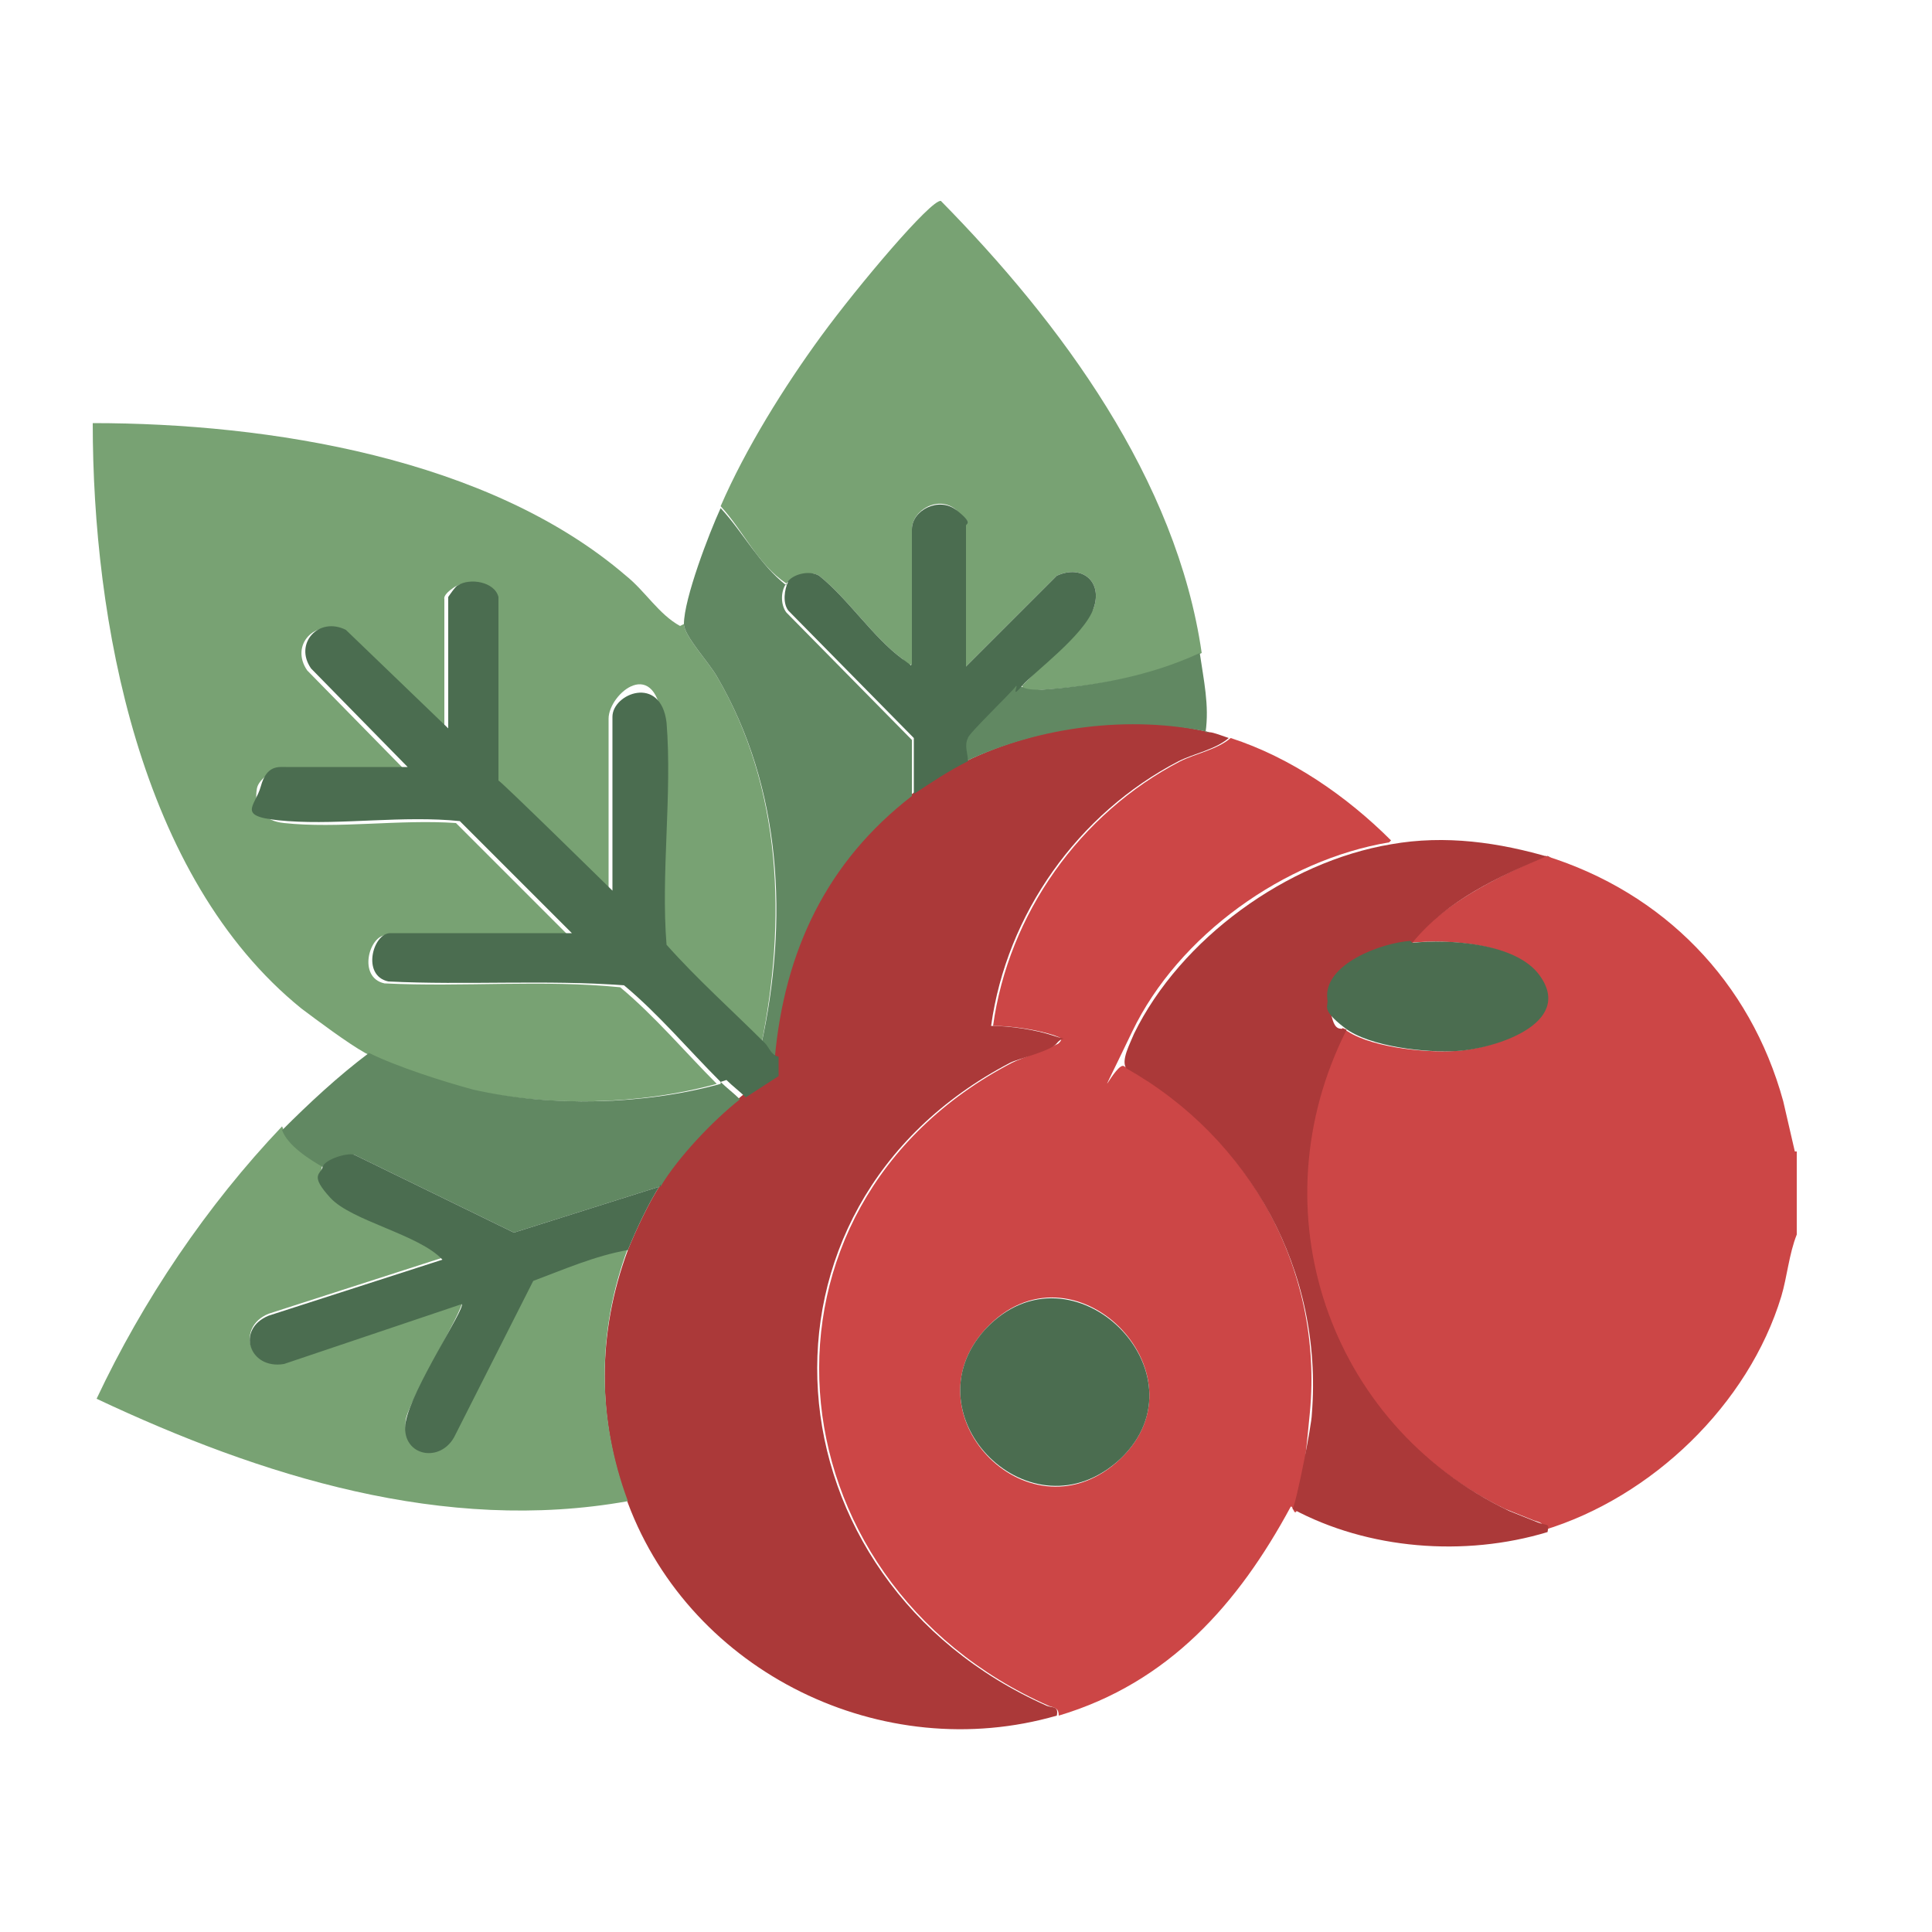
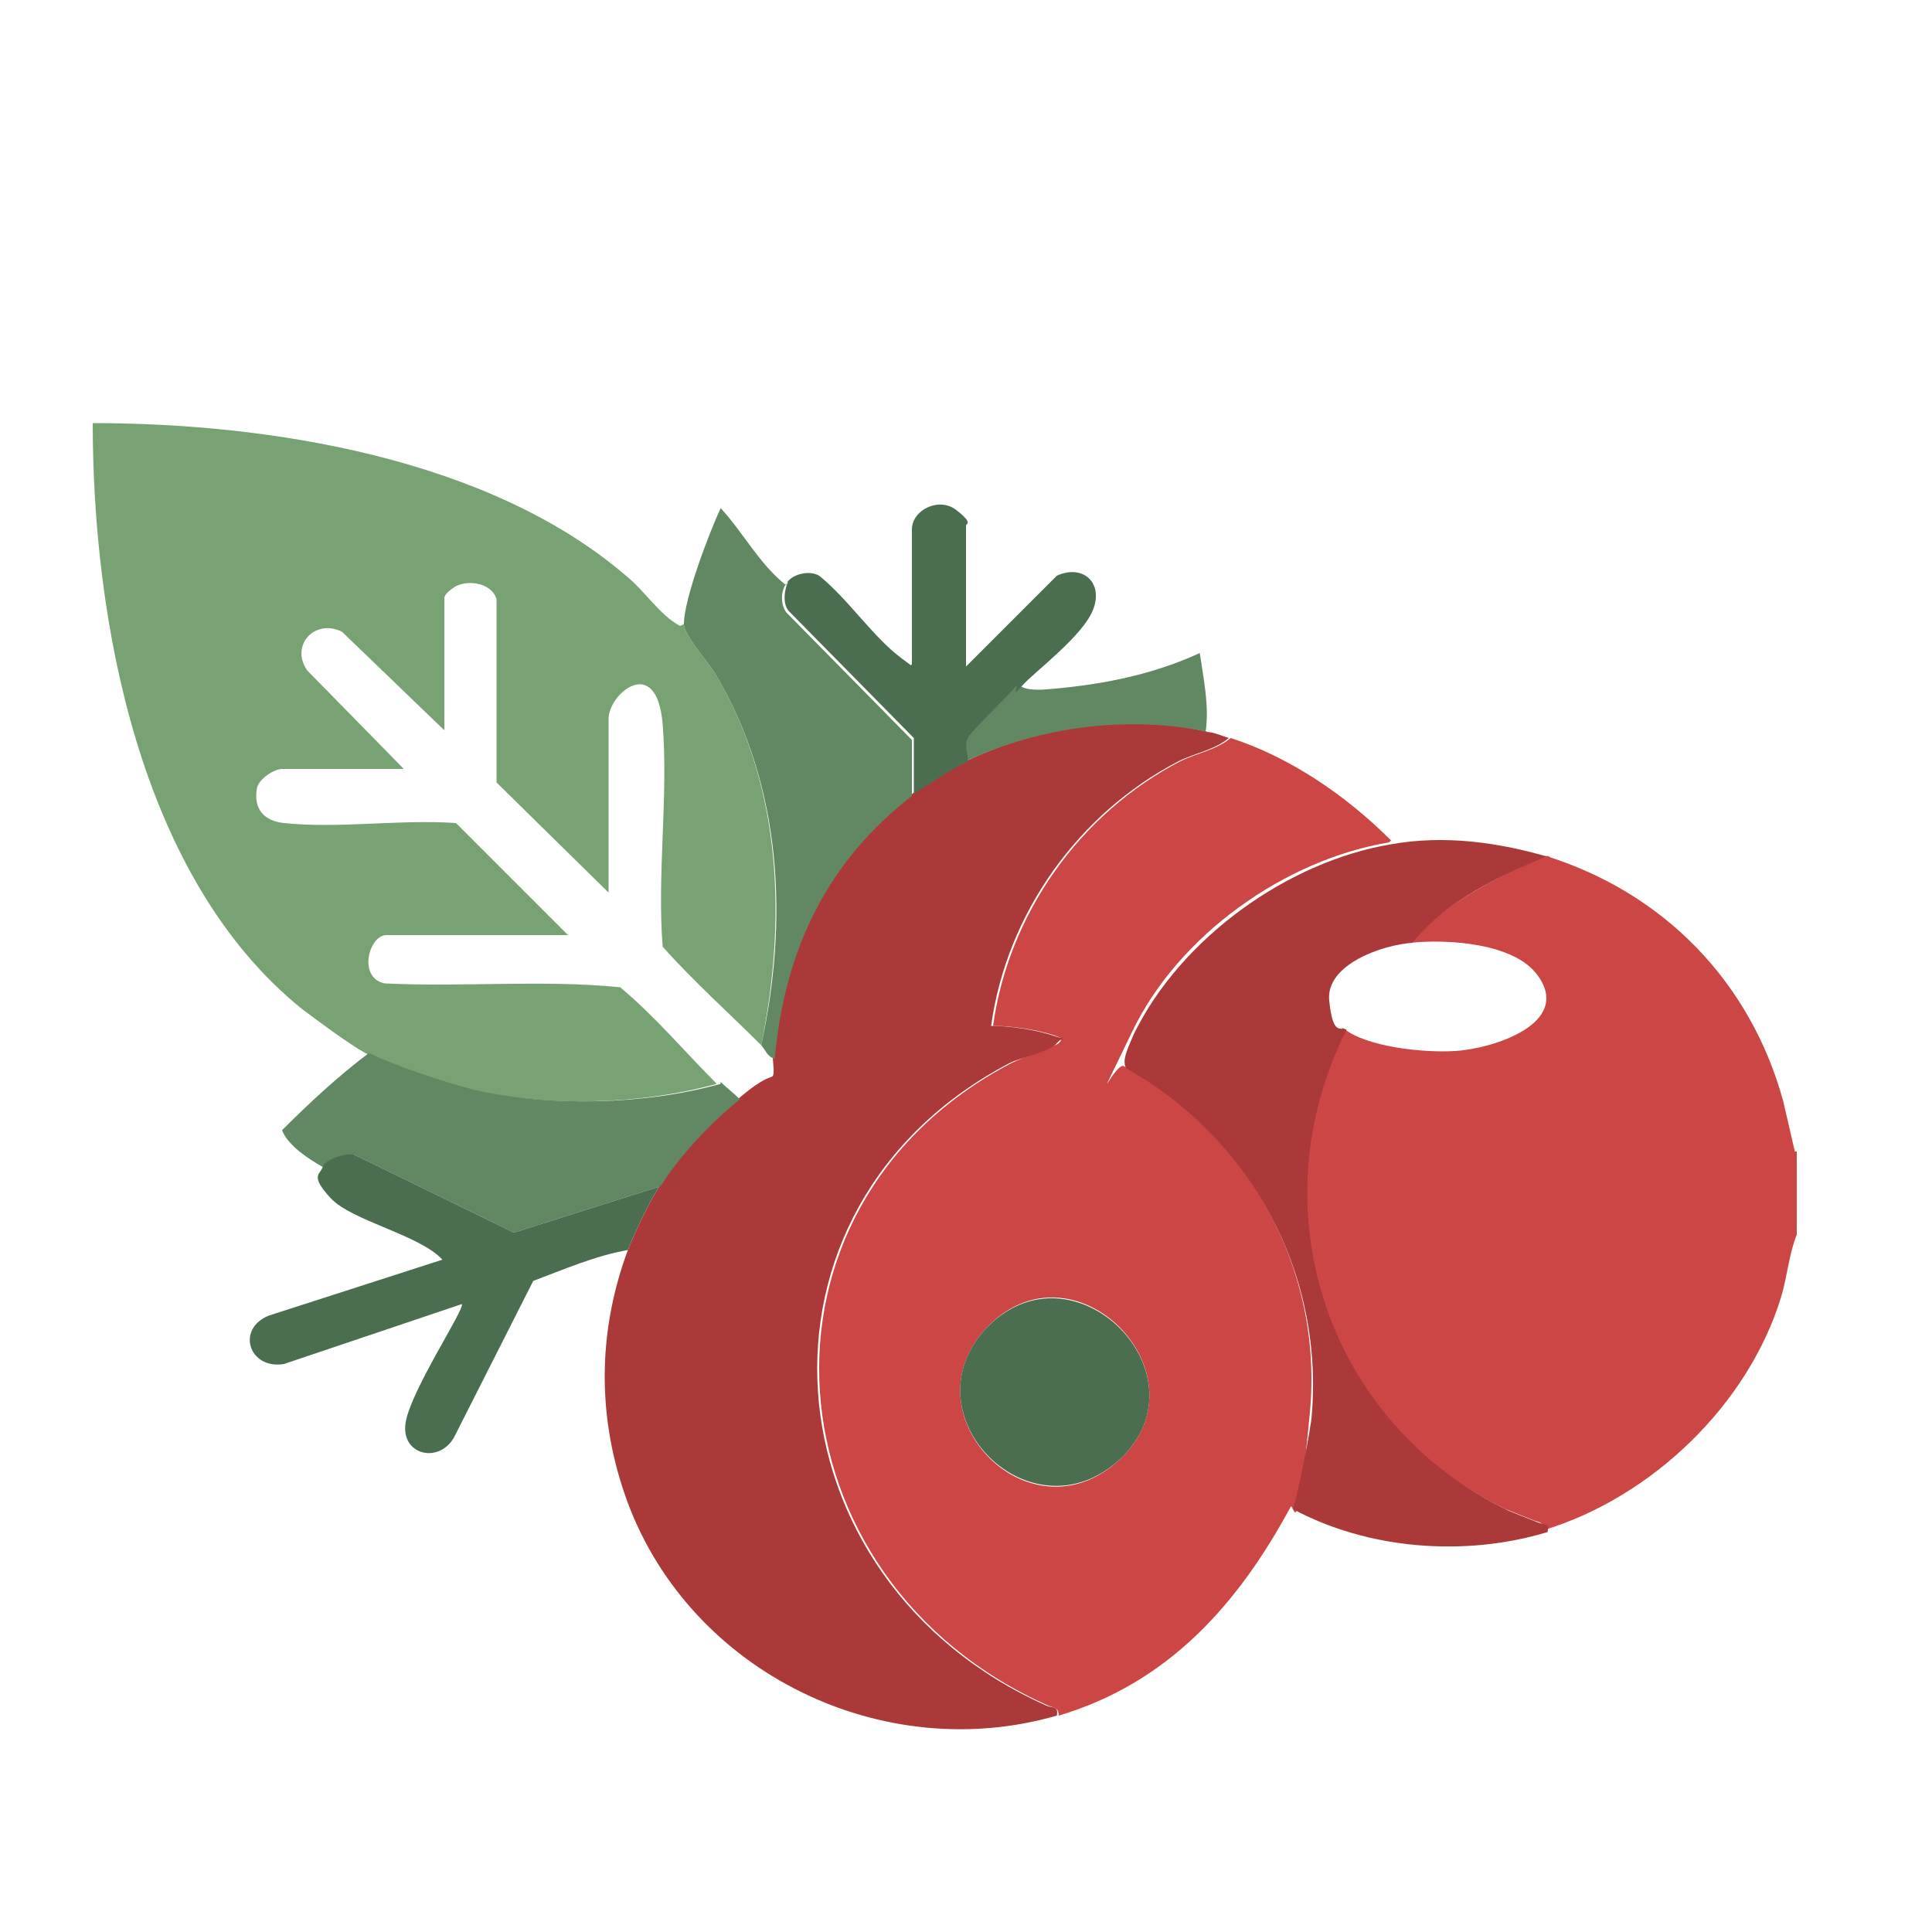
<svg xmlns="http://www.w3.org/2000/svg" viewBox="0 0 100 100">
  <path d="m93 59.6v4.3c-.4 1-.5 2.2-.8 3.2-1.7 5.6-6.7 10.4-12.3 12.1 0-.4-.2-.4-.5-.5-.5-.2-1-.4-1.5-.6-9.3-4.5-13.1-15.6-8.4-24.9 1.2 1 4.2 1.3 5.8 1.2 1.9-.1 6.1-1.4 4.3-3.9-1.2-1.7-4.7-1.9-6.6-1.7 1.8-2.1 4.5-3.4 7-4.5 6.1 1.9 10.6 6.5 12.3 12.7l.6 2.6z" fill="#cc4646" />
  <path d="m71.9 43.6c-5.4.9-10.9 4.8-13.3 9.8s-.8 1.4-.4 1.8c6.4 3.5 10.3 10.5 9.6 17.9s-.8 4.6-1 4.9c-2.7 5-6.3 9.1-12 10.8 0-.4-.2-.4-.5-.5-14.7-6.5-16.3-25.8-1.9-33.3.4-.2 2.3-.9 2.4-1 .3-.3 0-.3-.2-.4-.9-.3-2.2-.5-3.2-.5.8-5.8 4.5-11 9.7-13.7.8-.4 1.9-.6 2.6-1.2 3.1 1 6 3 8.3 5.3zm-13.9 31.9c4.6-4.4-2.5-11.6-7-6.7-4.1 4.5 2.4 11.1 7 6.7z" fill="#cc4646" />
  <path d="m35.4 32.3c0 .6 1.3 2 1.7 2.7 3.4 5.8 3.6 12.7 2.3 19.1-1.7-1.7-3.5-3.3-5.1-5.1-.3-3.7.3-7.8 0-11.5s-2.8-1.6-2.8-.3v9l-5.8-5.7v-9.5c-.3-.9-1.6-1-2.2-.6s-.5.6-.5.6v6.8l-5.3-5.1c-1.4-.7-2.7.7-1.8 2l5 5.1h-6.3c-.4 0-1.2.5-1.3 1-.2 1.1.4 1.7 1.4 1.8 2.8.3 6-.2 8.9 0l5.8 5.8h-9.4c-.9 0-1.5 2.2-.1 2.5 4.1.2 8.2-.2 12.2.2 1.8 1.5 3.4 3.4 5 5-4 1.1-8.7 1.2-12.8.3-1.5-.3-4.1-1.2-5.4-1.9-.9-.5-2.5-1.7-3.3-2.3-8.4-6.8-10.8-20.1-10.8-30.3 9.1 0 20.5 1.8 27.6 7.9 1 .8 1.7 2 2.8 2.6z" fill="#78a273" />
  <path d="m62.6 37.9c.2 0 .7.2 1 .3-.7.6-1.8.8-2.6 1.2-5.2 2.7-8.9 7.9-9.7 13.7 1 0 2.3.2 3.2.5s.5 0 .2.4-2 .8-2.4 1c-14.4 7.5-12.8 26.8 1.9 33.3.3.1.6 0 .5.5-9 2.6-18.9-2.2-22.2-11-1.6-4.3-1.6-8.8 0-13.1.4-1 1.1-2.5 1.7-3.4.9-1.5 2.8-3.4 4.1-4.5s1.6-1 1.7-1.1c.1-.2 0-.7 0-1 .5-5.6 2.7-10.2 7.2-13.6.9-.7 1.8-1.2 2.8-1.7 3.7-1.8 8.5-2.5 12.6-1.5z" fill="#ab3939" />
-   <path d="m62.2 33.8c-2.6 1.2-5.3 1.7-8.2 1.9s-.8 0-1.1-.2c.6-.6 3.5-3.5 3.7-4 .5-1.4-.6-2.3-1.9-1.7l-4.7 4.7v-7.3s-.4-.7-.5-.8c-.9-.8-2.3 0-2.3 1v7c-.3 0-.3-.1-.5-.3-1.5-1.1-2.8-3.1-4.3-4.3-.5-.3-1.4 0-1.7.4-1.5-1-2.2-2.7-3.4-4 1.3-3 3.3-6.2 5.2-8.8s5.7-7.1 6.2-7c6.2 6.3 12.2 14.4 13.5 23.4z" fill="#78a273" />
-   <path d="m16.7 60.3c-.2.4 0 1.3.4 1.6 1.1 1.2 4.6 1.9 5.8 3.2l-9 2.9c-1.7.7-1 2.9.8 2.5l9.2-3.1c.2.2-2.8 5.2-2.9 6.1-.2 1.7 1.7 2.2 2.5.8l4.1-8.1c1.6-.6 3.2-1.3 4.9-1.6-1.6 4.3-1.6 8.8 0 13.1-9.5 1.7-19-1.3-27.5-5.3 2.4-5.1 5.7-10 9.6-14.1.3.8 1.3 1.5 2.1 1.9z" fill="#78a273" />
  <path d="m80.1 44.3c-2.6 1.1-5.2 2.3-7 4.5-1.5.1-4.5 1.1-4.3 3s.6 1.3.9 1.5c-4.7 9.3-1 20.4 8.4 24.9.5.2 1 .4 1.5.6s.6 0 .5.5c-4.3 1.3-9.3.9-13.2-1.2.2-.3 1-4.4 1-4.9.6-7.4-3.2-14.3-9.6-17.9-.3-.4.2-1.3.4-1.8 2.4-4.9 7.9-8.9 13.3-9.8 2.8-.5 5.6-.1 8.3.7z" fill="#ab3939" />
  <path d="m40.7 30.2c-.3.4-.3 1.1 0 1.5l6.5 6.6v2.9c-4.4 3.4-6.6 8-7.1 13.6-.4-.1-.5-.5-.7-.7 1.4-6.4 1.1-13.3-2.3-19.1-.4-.7-1.7-2.1-1.7-2.7 0-1.3 1.3-4.7 1.9-6 1.2 1.3 2 2.9 3.4 4z" fill="#618862" />
  <path d="m37.3 56c.3.3.7.6 1 .9-1.4 1.1-3.2 3-4.1 4.5l-7.6 2.4-8.2-4c-.3-.2-1.6.4-1.7.6-.7-.4-1.8-1.1-2.1-1.9 1.4-1.4 2.9-2.8 4.5-4 1.4.7 3.9 1.5 5.4 1.9 4 .9 8.8.8 12.8-.3z" fill="#618862" />
  <path d="m62.6 37.9c-4.1-.9-8.8-.3-12.6 1.5 0-.4 0-.8 0-1.2s2.2-2.3 2.5-2.7.3 0 .3 0c.3.2.7.2 1.1.2 2.8-.2 5.6-.7 8.2-1.9.2 1.4.5 2.7.3 4.1z" fill="#618862" />
  <g fill="#4b6d50">
-     <path d="m73.1 48.8c1.9-.2 5.4 0 6.6 1.7 1.8 2.5-2.4 3.8-4.3 3.9-1.5.1-4.5-.2-5.8-1.2s-.8-1.1-.9-1.5c-.2-1.8 2.8-2.9 4.3-3z" />
    <path d="m58 75.5c-4.6 4.3-11.1-2.2-7-6.7 4.5-4.8 11.6 2.3 7 6.7z" />
-     <path d="m37.3 56c-1.7-1.7-3.2-3.5-5-5-4-.3-8.2 0-12.2-.2-1.4-.3-.8-2.5.1-2.5h9.4l-5.8-5.8c-2.9-.3-6.1.2-8.9 0s-1.7-.7-1.4-1.8.9-1 1.3-1h6.3l-5-5.1c-.9-1.3.4-2.7 1.8-2l5.3 5.1v-6.8s.4-.6.5-.6c.6-.4 1.9-.2 2.1.6v9.5c.1 0 5.9 5.7 5.9 5.7v-9c0-1.2 2.5-2.2 2.8.3.3 3.7-.3 7.8 0 11.5 1.6 1.8 3.4 3.4 5.1 5.1.2.2.3.6.7.7v1s-1.4.9-1.7 1.1c-.3-.3-.7-.6-1-.9z" />
    <path d="m34.2 61.3c-.6.9-1.3 2.4-1.7 3.4-1.7.3-3.3 1-4.9 1.6l-4.1 8.1c-.8 1.4-2.8.9-2.5-.8s3.1-5.9 2.9-6.1l-9.2 3.1c-1.8.3-2.5-1.8-.8-2.5l9-2.9c-1.2-1.3-4.7-2-5.8-3.2s-.5-1.2-.4-1.6 1.4-.8 1.7-.6l8.2 4 7.6-2.4z" />
    <path d="m40.7 30.2c.3-.5 1.2-.7 1.7-.4 1.5 1.2 2.8 3.2 4.3 4.3s.2.3.5.3v-7c0-1 1.4-1.7 2.3-1s.5.7.5.8v7.3l4.7-4.7c1.3-.6 2.4.3 1.9 1.7s-3.1 3.3-3.7 4-.2 0-.3 0c-.3.4-2.5 2.5-2.5 2.7-.2.4 0 .8 0 1.2-1 .5-1.9 1.1-2.8 1.7v-2.9s-6.5-6.6-6.5-6.6c-.3-.4-.2-1.1 0-1.5z" />
  </g>
</svg>